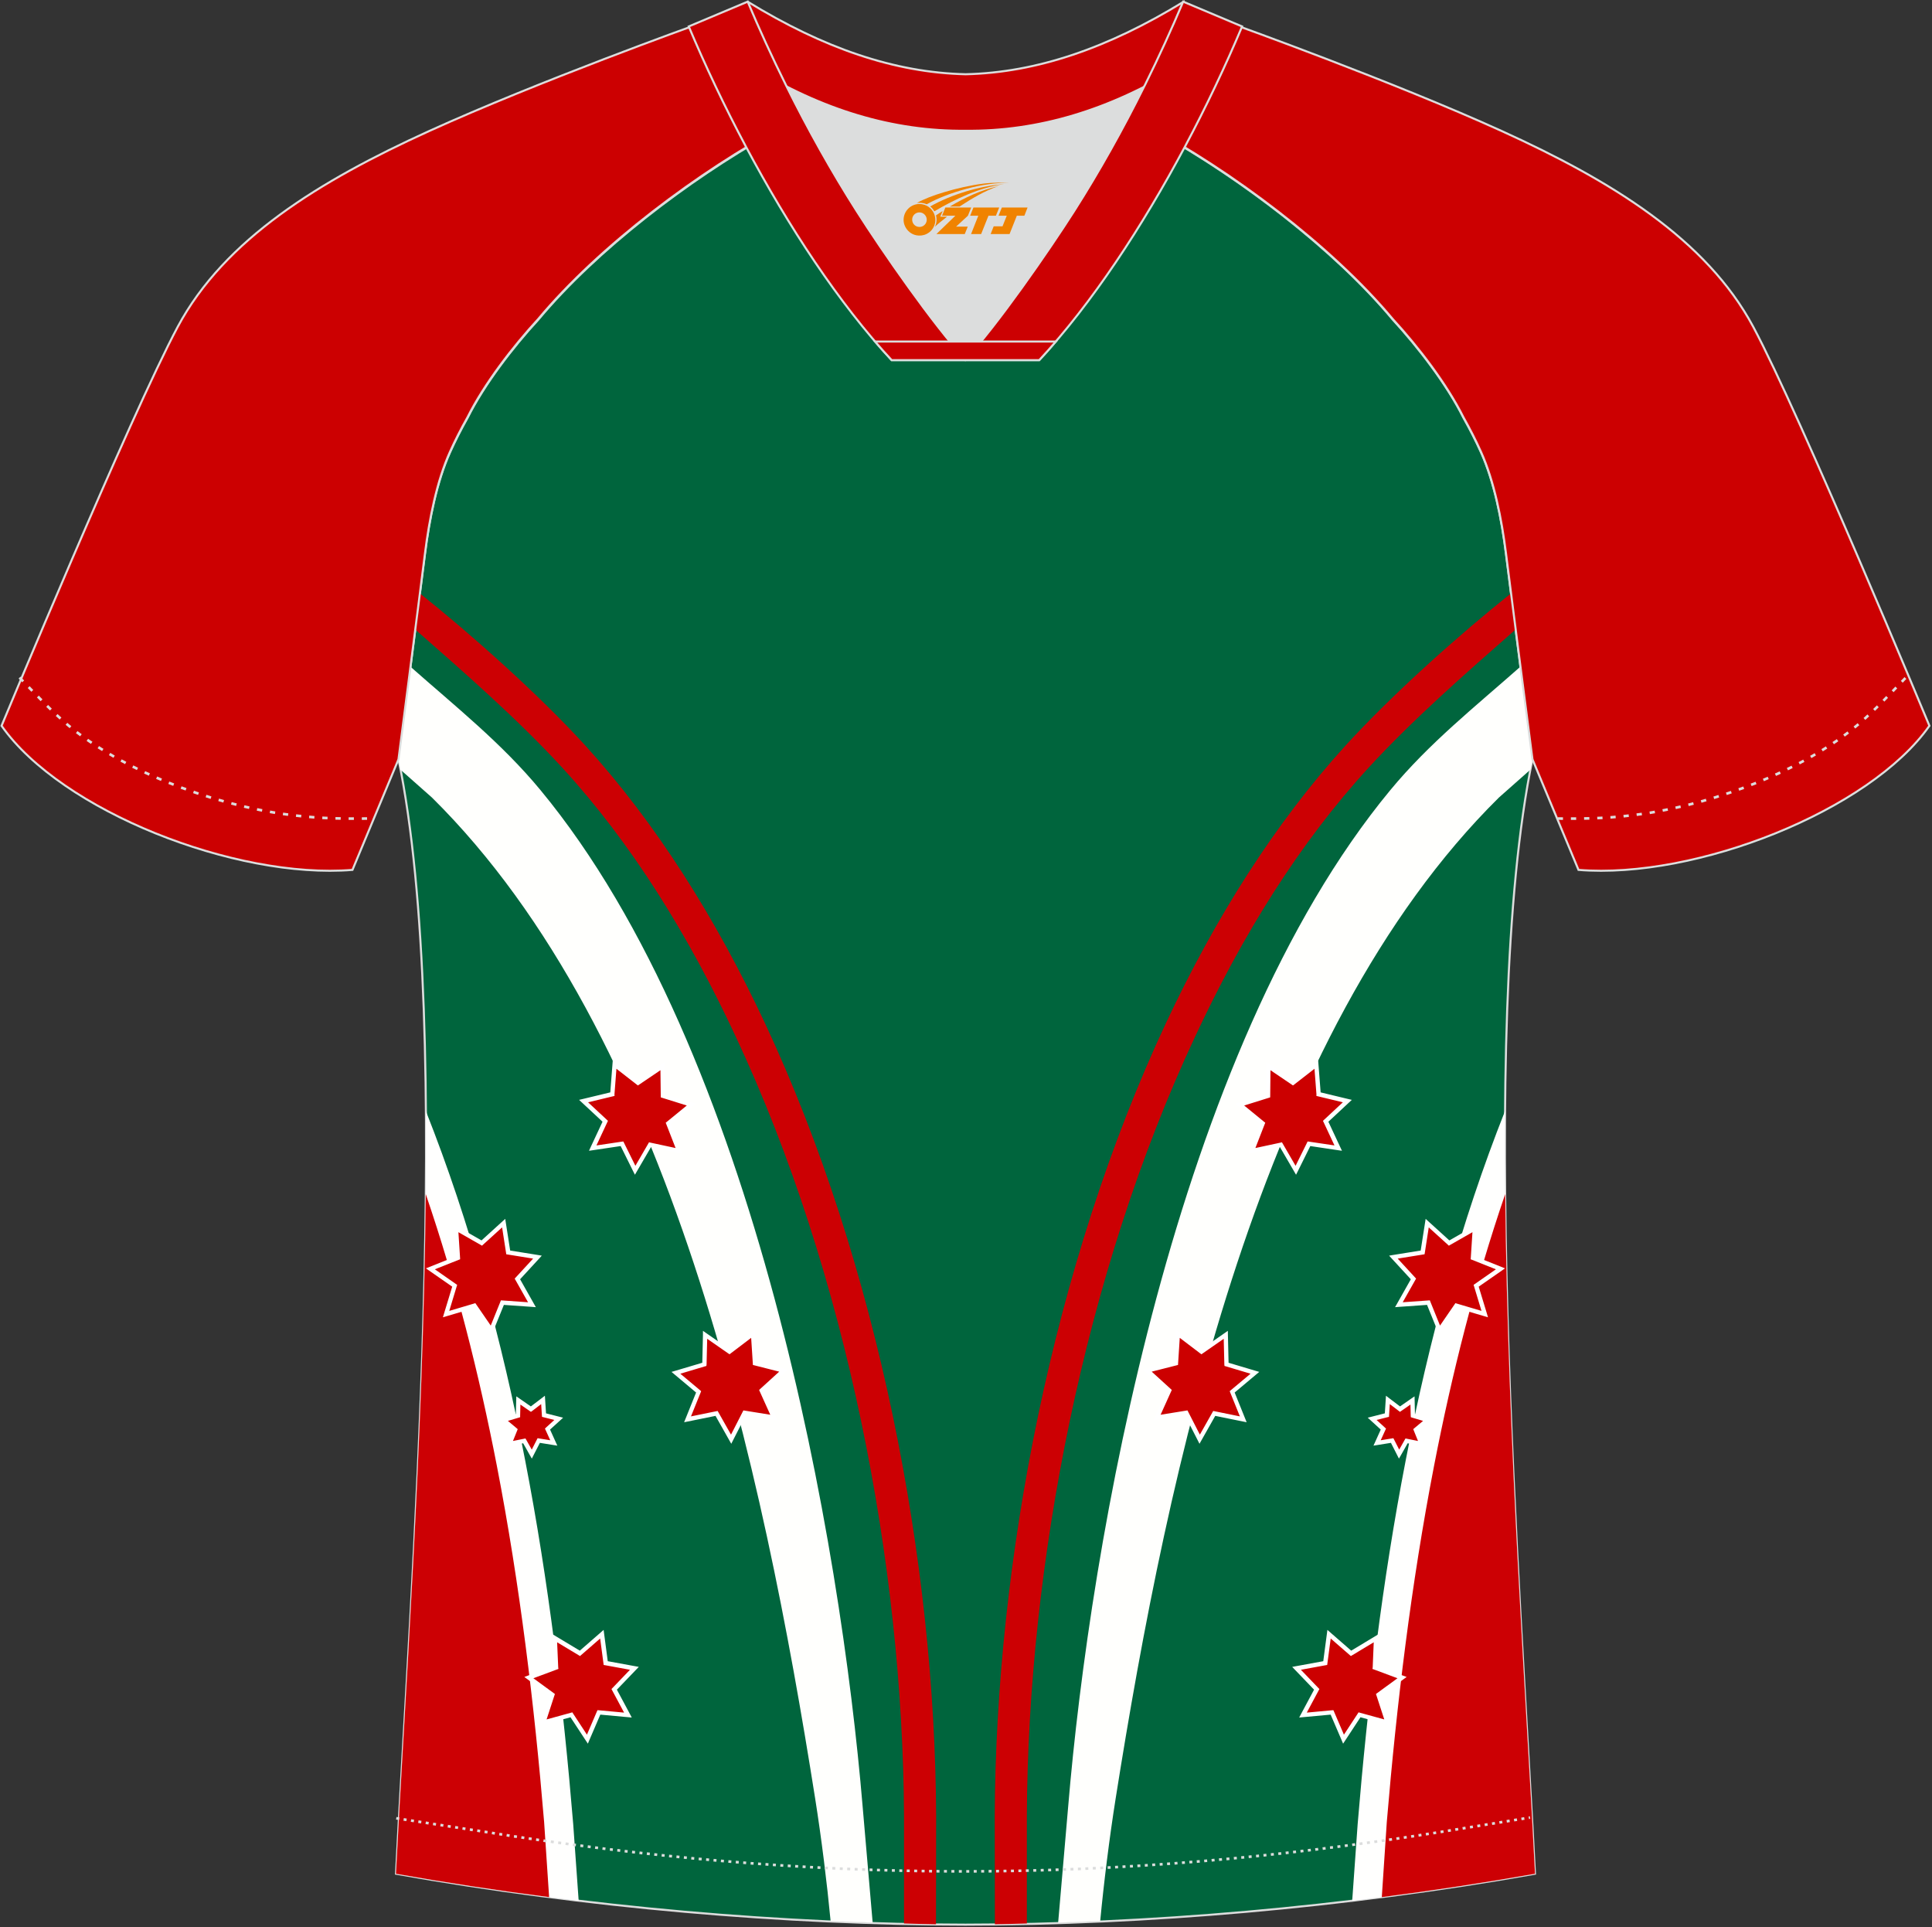
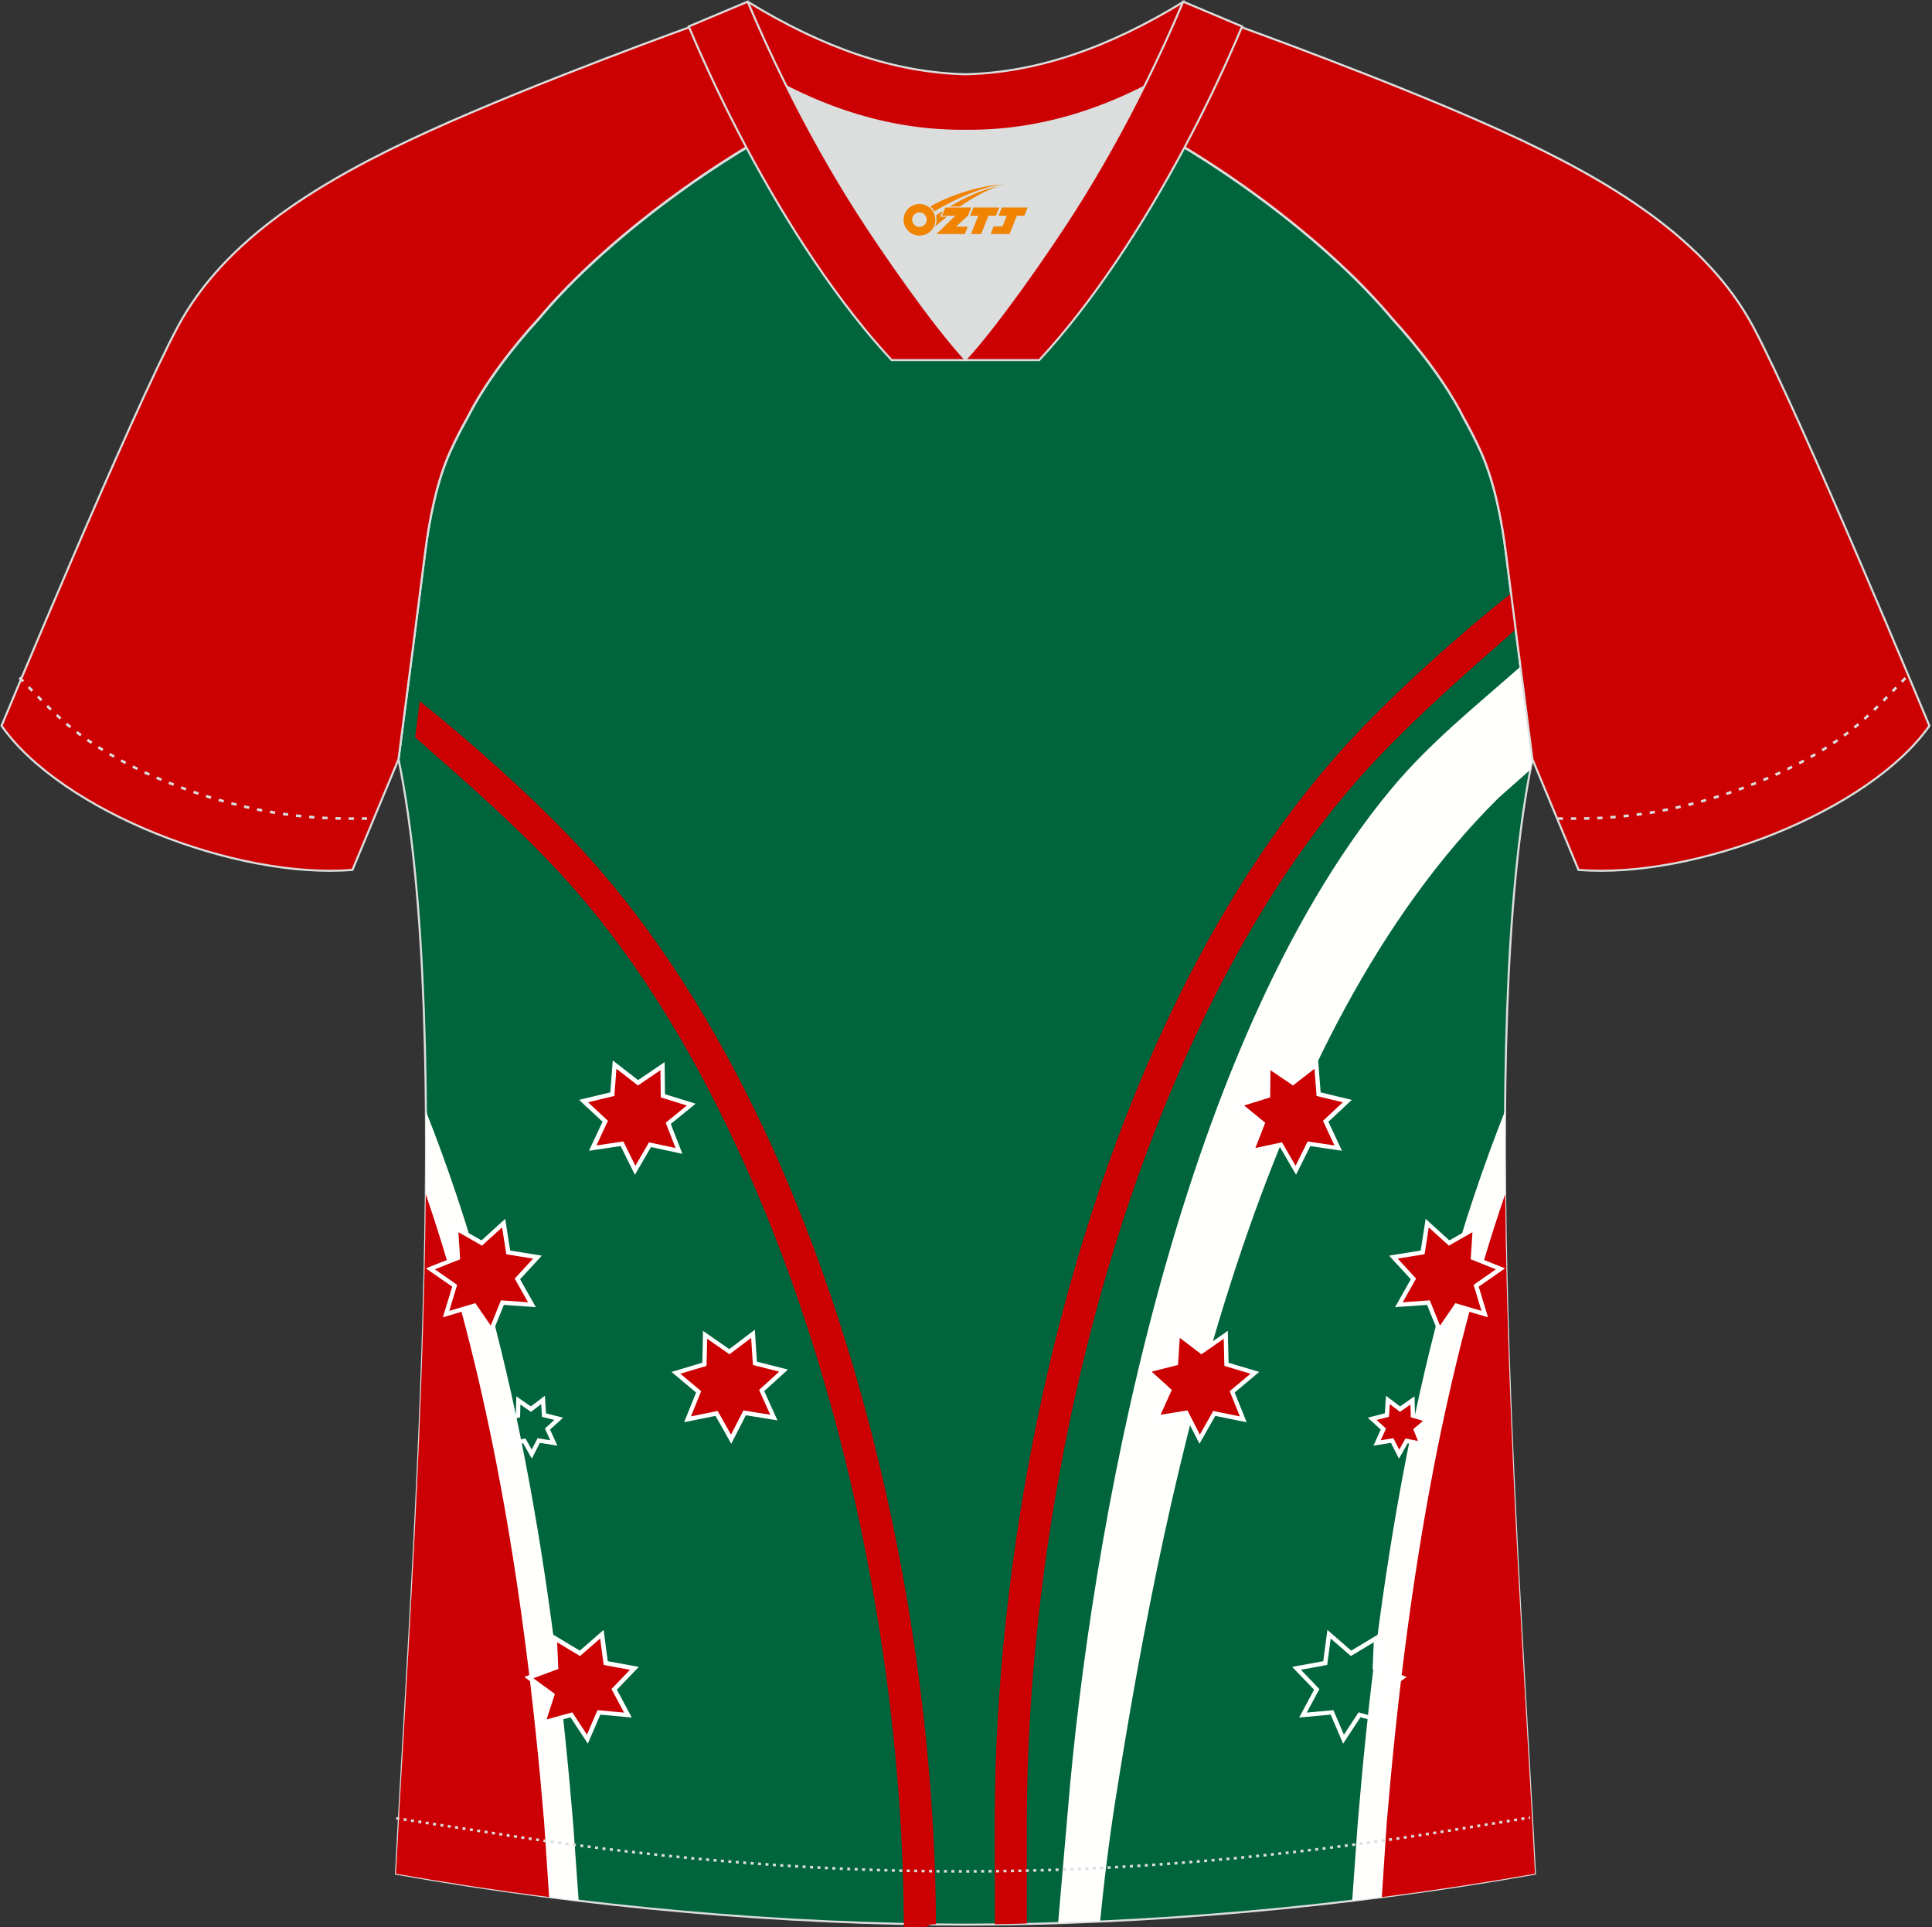
<svg xmlns="http://www.w3.org/2000/svg" version="1.1" id="图层_1" x="0px" y="0px" width="374px" height="373px" viewBox="0 0 374 373" enable-background="new 0 0 374 373" xml:space="preserve">
  <rect x="0" y="0" width="374" height="373" fill="#333333" stroke="none" />
  <g>
    <path fill="#00653D" stroke="#DCDDDD" stroke-width="0.4" stroke-miterlimit="22.926" d="M291.54,107.27   c1.27,10.18,4.85,37.71,5.11,39.69c-10.86,52.55-2.19,162.18,0.49,215.68c-36.81,6.53-75.42,9.83-110.24,9.86   c-34.82-0.04-73.43-3.33-110.24-9.86c2.68-53.5,11.35-163.13,0.49-215.68c0.26-1.98,3.83-29.51,5.11-39.69   c0.85-6.78,2.31-14.06,4.84-19.68c1.01-2.25,2.15-4.48,3.4-6.7c3.26-6.51,8.77-13.67,13.7-19.02   c11.2-13.44,29.03-27.03,44.74-35.86c0.96-0.54-1.02-15.4-0.07-15.9c3.94,3.31,25.19,3.25,30.33,6.12l-2.65,0.68   c6.1,2.82,12.98,4.24,19.71,4.25c6.74-0.02-2.73-1.43,3.36-4.26l5.69-2.51c5.14-2.86,16.2-2.27,20.14-5.59   c0.73,0.39-1.96,16.43-1.22,16.84c15.87,8.82,34.04,22.6,45.4,36.23c4.92,5.36,10.44,12.5,13.69,19.02c1.25,2.22,2.39,4.46,3.4,6.7   C289.23,93.22,290.7,100.5,291.54,107.27z" />
    <path fill="#FFFFFE" d="M112.02,367.88c-0.37-5.25-1.03-14.56-1.06-14.87c-1.91-23.08-4.74-46.87-9.3-70.38   c-4.48-23.11-10.64-45.96-19.23-67.62c0.41,51.87-4.01,112.12-5.79,147.63C88.32,364.72,100.17,366.46,112.02,367.88z" />
    <path fill="#CC0004" d="M106.3,367.17c-0.33-4.96-0.93-14.15-0.97-14.56c-1.89-22.63-4.69-45.92-9.15-68.93   c-3.46-17.85-7.93-35.52-13.76-52.57c-0.45,47.8-4.17,99.65-5.77,131.54C86.44,364.38,96.36,365.89,106.3,367.17z" />
-     <path fill="#FFFFFD" d="M83.62,154.36c-0.08-0.08-2.74-2.43-6.09-5.39c-0.13-0.67-0.26-1.34-0.4-2c0.14-1.04,1.18-9.06,2.32-17.94   c8.73,7.72,17.65,14.78,25.18,23.89c41.87,50.62,58.12,146.08,62.36,196.72c0.07,0.9,1.27,14.79,1.94,22.46   c-2.72-0.09-5.43-0.19-8.14-0.3c-0.69-7.28-1.77-16.02-2.99-23.71C147.71,284.36,129.93,200.13,83.62,154.36z" />
-     <path fill="#CC0003" d="M181.19,372.43c0.01-5.23,0.03-20.09,0.03-20.86c-0.2-49.16-11.14-106.55-33.16-153.59   c-9.5-20.27-21.06-38.64-34.72-53.65c-9.18-10.08-22.34-21.74-32.05-29.48l-0.9,6.99c9.72,8.52,19.94,17.47,28.4,26.68   c13.45,14.66,24.43,32.36,33.63,52.09c21.6,46.13,32.35,102.45,32.58,150.75c0.01,0.76,0.01,14.35,0,20.91   C177.06,372.34,179.12,372.39,181.19,372.43z" />
+     <path fill="#CC0003" d="M181.19,372.43c-0.2-49.16-11.14-106.55-33.16-153.59   c-9.5-20.27-21.06-38.64-34.72-53.65c-9.18-10.08-22.34-21.74-32.05-29.48l-0.9,6.99c9.72,8.52,19.94,17.47,28.4,26.68   c13.45,14.66,24.43,32.36,33.63,52.09c21.6,46.13,32.35,102.45,32.58,150.75c0.01,0.76,0.01,14.35,0,20.91   C177.06,372.34,179.12,372.39,181.19,372.43z" />
    <polygon fill="#CC0000" points="118.97,206.04 118.53,211.76 112.96,213.1 117.15,217.01 114.72,222.21 120.39,221.37    122.94,226.5 125.82,221.55 131.42,222.76 129.34,217.42 133.79,213.78 128.31,212.08 128.24,206.35 123.5,209.56  " />
    <path fill="#FFFFFF" d="M118.56,206.01l-0.42,5.41l-5.28,1.27l-0.76,0.18l0.57,0.53l3.97,3.7l-2.3,4.92l-0.32,0.7l0.76-0.11   l5.37-0.8l2.41,4.86l0.35,0.69l0.39-0.67l2.73-4.69l5.31,1.15l0.76,0.16l-0.28-0.72l-1.97-5.06l4.21-3.43l0.6-0.49l-0.74-0.23   l-5.19-1.61l-0.06-5.43l-0.01-0.77l-0.64,0.43l-4.5,3.04l-4.29-3.33l-0.61-0.48L118.56,206.01L118.56,206.01L118.56,206.01   L118.56,206.01z M118.95,211.79l0.38-4.94l3.92,3.05l0.24,0.18l0.25-0.17l4.11-2.78l0.06,4.96l0.01,0.3l0.29,0.09l4.74,1.48   l-3.84,3.14l-0.24,0.19l0.11,0.28l1.8,4.62l-4.85-1.04l-0.29-0.07l-0.15,0.26l-2.49,4.29l-2.2-4.44l-0.14-0.27l-0.3,0.04l-4.9,0.73   l2.1-4.49l0.13-0.27l-0.22-0.21l-3.63-3.38l4.82-1.16l0.3-0.07L118.95,211.79z" />
    <polygon fill="#CC0000" points="136.5,258.33 136.36,264.06 130.87,265.7 135.26,269.38 133.12,274.7 138.74,273.56 141.56,278.55    144.17,273.44 149.83,274.35 147.47,269.12 151.7,265.27 146.15,263.86 145.77,258.14 141.2,261.6  " />
    <path fill="#FFFFFF" d="M136.08,258.32l-0.13,5.43l-5.21,1.55l-0.75,0.22l0.6,0.5l4.16,3.49l-2.03,5.04l-0.29,0.71l0.76-0.15   l5.32-1.08l2.67,4.73l0.38,0.67l0.35-0.69l2.47-4.83l5.36,0.86l0.76,0.12l-0.32-0.71l-2.24-4.95l4.02-3.65l0.57-0.52l-0.75-0.19   l-5.26-1.33l-0.35-5.41l-0.05-0.77l-0.62,0.47l-4.33,3.28l-4.46-3.1l-0.63-0.44V258.32L136.08,258.32L136.08,258.32L136.08,258.32z    M136.78,264.07l0.12-4.96l4.07,2.83l0.25,0.17l0.24-0.18l3.95-3l0.32,4.95l0.02,0.3l0.29,0.07l4.8,1.22l-3.67,3.34l-0.22,0.21   l0.12,0.27l2.04,4.52l-4.9-0.79l-0.3-0.05l-0.14,0.27l-2.26,4.42l-2.44-4.32l-0.15-0.26l-0.3,0.06l-4.86,0.99l1.86-4.6l0.11-0.28   l-0.23-0.2l-3.8-3.18l4.75-1.42l0.29-0.08L136.78,264.07L136.78,264.07L136.78,264.07z" />
    <polygon fill="#CC0000" points="88.28,237.74 88.65,243.46 83.32,245.58 88.02,248.85 86.36,254.34 91.85,252.71 95.1,257.43    97.25,252.11 102.97,252.52 100.15,247.52 104.03,243.3 98.38,242.39 97.5,236.73 93.25,240.58  " />
    <path fill="#FFFFFF" d="M87.86,237.76l0.35,5.42l-5.04,2.01l-0.72,0.29l0.63,0.44l4.46,3.1l-1.58,5.19l-0.22,0.74l0.74-0.22   l5.21-1.54l3.08,4.47l0.44,0.63l0.29-0.71l2.04-5.03l5.42,0.38l0.77,0.06l-0.38-0.67l-2.67-4.73l3.68-4l0.52-0.57l-0.76-0.13   l-5.36-0.86l-0.84-5.37l-0.12-0.76l-0.57,0.52l-4.02,3.65l-4.71-2.69L87.81,237L87.86,237.76L87.86,237.76L87.86,237.76   L87.86,237.76z M89.06,243.43l-0.32-4.95l4.31,2.46l0.26,0.15l0.22-0.21l3.67-3.33l0.76,4.9l0.04,0.3l0.3,0.05l4.9,0.79l-3.36,3.65   l-0.21,0.22l0.15,0.26l2.44,4.32l-4.95-0.35l-0.3-0.02l-0.11,0.28l-1.86,4.6l-2.81-4.09l-0.17-0.25l-0.29,0.09l-4.76,1.41   l1.44-4.75l0.09-0.29l-0.25-0.17l-4.07-2.84l4.61-1.83l0.28-0.11L89.06,243.43z" />
-     <polygon fill="#CC0000" points="100.35,271.05 100.28,274 97.45,274.84 99.71,276.73 98.61,279.47 101.5,278.88 102.95,281.45    104.29,278.82 107.2,279.29 105.99,276.6 108.17,274.62 105.31,273.89 105.11,270.95 102.77,272.74  " />
    <path fill="#FFFFFF" d="M99.93,271.04l-0.07,2.64l-2.54,0.76l-0.74,0.22l0.59,0.49l2.03,1.7l-0.99,2.45l-0.29,0.71l0.76-0.15   l2.59-0.53l1.3,2.3l0.38,0.67l0.35-0.69l1.21-2.36l2.61,0.42l0.77,0.12l-0.32-0.7l-1.09-2.41l1.96-1.78l0.57-0.52l-0.75-0.19   l-2.56-0.65l-0.17-2.64l-0.05-0.77l-0.61,0.47l-2.11,1.6l-2.17-1.51l-0.64-0.44L99.93,271.04L99.93,271.04L99.93,271.04   L99.93,271.04z M100.69,274.01l0.05-2.17l1.79,1.24l0.25,0.17l0.25-0.18l1.73-1.32l0.14,2.17l0.02,0.3l0.29,0.07l2.1,0.53   l-1.6,1.46l-0.22,0.21l0.13,0.28l0.9,1.98l-2.15-0.35l-0.3-0.05l-0.14,0.27l-0.99,1.94l-1.07-1.9l-0.15-0.26l-0.29,0.06l-2.13,0.43   l0.81-2.01l0.11-0.28l-0.23-0.2l-1.67-1.4l2.08-0.62l0.29-0.09V274.01z" />
    <polygon fill="#CC0000" points="107.4,317.09 107.65,322.72 102.36,324.69 106.91,328.02 105.16,333.37 110.6,331.89 113.7,336.6    115.92,331.42 121.54,331.94 118.88,326.97 122.78,322.9 117.24,321.88 116.49,316.29 112.24,319.99  " />
    <path fill="#FFFFFF" d="M106.99,317.1l0.23,5.33l-5,1.86l-0.72,0.27l0.63,0.46l4.31,3.14l-1.66,5.08l-0.24,0.73l0.75-0.2l5.15-1.41   l2.93,4.46l0.43,0.65l0.3-0.71l2.11-4.91l5.32,0.49l0.77,0.07l-0.36-0.68l-2.52-4.71l3.7-3.85l0.54-0.56l-0.76-0.14l-5.25-0.96   l-0.7-5.29l-0.1-0.77l-0.58,0.51l-4.03,3.51l-4.57-2.75l-0.66-0.4L106.99,317.1L106.99,317.1L106.99,317.1L106.99,317.1z    M108.06,322.71l-0.21-4.86l4.18,2.51l0.26,0.15l0.22-0.2l3.67-3.19l0.64,4.82l0.04,0.3l0.3,0.05l4.79,0.88l-3.37,3.51l-0.21,0.22   l0.14,0.26l2.3,4.3l-4.85-0.45l-0.3-0.02l-0.12,0.27l-1.92,4.47l-2.67-4.07l-0.16-0.25l-0.29,0.08l-4.69,1.29l1.51-4.63l0.1-0.29   l-0.24-0.18l-3.93-2.87l4.56-1.7l0.29-0.1L108.06,322.71z" />
    <path fill="#FFFFFE" d="M261.76,367.88c0.37-5.25,1.03-14.56,1.06-14.87c1.91-23.08,4.74-46.87,9.3-70.38   c4.48-23.11,10.64-45.96,19.23-67.62c-0.41,51.87,4.01,112.12,5.79,147.64C285.46,364.72,273.62,366.46,261.76,367.88z" />
    <path fill="#CC0004" d="M267.49,367.17c0.33-4.96,0.93-14.15,0.97-14.56c1.9-22.63,4.69-45.92,9.15-68.93   c3.46-17.85,7.93-35.52,13.77-52.58c0.45,47.81,4.17,99.65,5.77,131.55C287.34,364.38,277.43,365.89,267.49,367.17z" />
    <path fill="#FFFFFD" d="M290.16,154.36c0.08-0.08,2.74-2.43,6.09-5.39c0.13-0.67,0.26-1.34,0.4-2c-0.14-1.04-1.18-9.06-2.33-17.94   c-8.73,7.72-17.65,14.78-25.18,23.89c-41.87,50.62-58.12,146.08-62.36,196.72c-0.08,0.9-1.27,14.79-1.94,22.46   c2.72-0.09,5.43-0.19,8.14-0.3c0.69-7.28,1.77-16.02,2.99-23.71C226.07,284.36,243.85,200.13,290.16,154.36z" />
    <path fill="#CC0003" d="M192.59,372.43c-0.01-5.23-0.03-20.09-0.03-20.86c0.2-49.16,11.14-106.55,33.16-153.59   c9.5-20.27,21.06-38.64,34.72-53.65c9.18-10.08,22.33-21.74,32.05-29.48l0.9,6.99c-9.72,8.52-19.94,17.47-28.4,26.68   c-13.45,14.66-24.43,32.36-33.63,52.09c-21.6,46.13-32.35,102.45-32.58,150.75c-0.01,0.76-0.01,14.35,0,20.91   C196.73,372.34,194.66,372.39,192.59,372.43z" />
    <polygon fill="#CC0000" points="254.81,206.04 255.26,211.76 260.83,213.1 256.64,217.01 259.07,222.21 253.39,221.37    250.84,226.5 247.96,221.55 242.36,222.76 244.44,217.42 240,213.78 245.47,212.08 245.54,206.35 250.29,209.56  " />
    <path fill="#FFFFFF" d="M255.23,206.01l0.42,5.41l5.28,1.27l0.76,0.18l-0.57,0.53l-3.97,3.7l2.3,4.92l0.33,0.7l-0.76-0.11   l-5.37-0.8l-2.41,4.86l-0.35,0.69l-0.39-0.67l-2.73-4.69l-5.31,1.15l-0.76,0.16l0.28-0.72l1.97-5.06l-4.21-3.43l-0.6-0.49   l0.74-0.23l5.19-1.61l0.06-5.43l0.01-0.77l0.64,0.43l4.49,3.04l4.29-3.33l0.61-0.48L255.23,206.01L255.23,206.01L255.23,206.01   L255.23,206.01z M254.84,211.79l-0.38-4.94l-3.92,3.05l-0.24,0.18l-0.25-0.17l-4.11-2.78l-0.05,4.96l-0.01,0.3l-0.29,0.09   l-4.74,1.48l3.84,3.14l0.24,0.19l-0.11,0.28l-1.8,4.62l4.85-1.04l0.29-0.07l0.15,0.26l2.49,4.29l2.2-4.44l0.13-0.27l0.3,0.04   l4.9,0.73l-2.1-4.49l-0.13-0.27l0.22-0.21l3.63-3.38l-4.82-1.16l-0.3-0.07L254.84,211.79z" />
    <polygon fill="#CC0000" points="237.29,258.33 237.42,264.06 242.92,265.7 238.53,269.38 240.67,274.7 235.05,273.56    232.23,278.55 229.61,273.44 223.95,274.35 226.32,269.12 222.08,265.27 227.64,263.86 228.01,258.14 232.58,261.6  " />
    <path fill="#FFFFFF" d="M237.7,258.32l0.13,5.43l5.2,1.55l0.74,0.22l-0.6,0.5l-4.16,3.49l2.03,5.04l0.29,0.71l-0.76-0.15   l-5.32-1.08l-2.67,4.73l-0.38,0.67l-0.35-0.69l-2.47-4.83l-5.36,0.86l-0.76,0.12l0.32-0.71l2.24-4.95l-4.02-3.65l-0.57-0.52   l0.75-0.19l5.26-1.33l0.36-5.41l0.05-0.77l0.62,0.47l4.33,3.28l4.46-3.1l0.63-0.44L237.7,258.32L237.7,258.32L237.7,258.32   L237.7,258.32z M237.01,264.07l-0.12-4.96l-4.07,2.83l-0.25,0.17l-0.24-0.18l-3.95-3l-0.32,4.95l-0.02,0.3l-0.29,0.07l-4.8,1.22   l3.67,3.34l0.22,0.21l-0.13,0.27l-2.04,4.52l4.9-0.79l0.3-0.05l0.14,0.27l2.26,4.42l2.44-4.32l0.15-0.26l0.3,0.06l4.86,0.99   l-1.86-4.6l-0.11-0.28l0.23-0.2l3.8-3.18l-4.75-1.42l-0.29-0.08L237.01,264.07L237.01,264.07L237.01,264.07z" />
    <polygon fill="#CC0000" points="285.51,237.74 285.14,243.46 290.47,245.58 285.77,248.85 287.43,254.34 281.93,252.71    278.68,257.43 276.53,252.11 270.81,252.52 273.63,247.52 269.75,243.3 275.41,242.39 276.29,236.73 280.53,240.58  " />
    <path fill="#FFFFFF" d="M285.93,237.76l-0.35,5.42l5.04,2.01l0.72,0.29l-0.63,0.44l-4.46,3.1l1.58,5.19l0.22,0.74l-0.74-0.22   l-5.21-1.54l-3.08,4.47l-0.44,0.63l-0.29-0.71l-2.04-5.03l-5.42,0.38l-0.77,0.06l0.38-0.67l2.67-4.73l-3.68-4l-0.52-0.57l0.76-0.13   l5.35-0.86l0.84-5.37l0.12-0.76l0.57,0.52l4.02,3.65l4.71-2.69l0.67-0.38L285.93,237.76L285.93,237.76L285.93,237.76L285.93,237.76   z M284.72,243.43l0.32-4.95l-4.31,2.46l-0.26,0.15l-0.22-0.21l-3.67-3.33l-0.76,4.9l-0.05,0.3l-0.3,0.05l-4.9,0.79l3.36,3.65   l0.2,0.22l-0.15,0.26l-2.44,4.32l4.95-0.35l0.3-0.02l0.11,0.28l1.86,4.6l2.81-4.09l0.17-0.25l0.29,0.09l4.76,1.41l-1.44-4.75   l-0.09-0.29l0.25-0.17l4.07-2.84l-4.61-1.83l-0.28-0.11L284.72,243.43z" />
    <polygon fill="#CC0000" points="273.44,271.05 273.51,274 276.33,274.84 274.07,276.73 275.17,279.47 272.29,278.88 270.84,281.45    269.49,278.82 266.58,279.29 267.8,276.6 265.62,274.62 268.48,273.89 268.67,270.95 271.02,272.74  " />
    <path fill="#FFFFFF" d="M273.85,271.04l0.06,2.64l2.54,0.76l0.74,0.22l-0.59,0.49l-2.03,1.7l0.99,2.45l0.29,0.71l-0.76-0.15   l-2.59-0.53l-1.3,2.3l-0.39,0.67l-0.35-0.69l-1.2-2.36l-2.61,0.42l-0.77,0.12l0.32-0.7l1.09-2.41l-1.95-1.78l-0.57-0.52l0.75-0.19   l2.56-0.65l0.17-2.64l0.05-0.77l0.61,0.47l2.11,1.6l2.17-1.51l0.64-0.44L273.85,271.04L273.85,271.04L273.85,271.04L273.85,271.04z    M273.09,274.01l-0.05-2.17l-1.79,1.24l-0.24,0.17l-0.24-0.18l-1.73-1.32l-0.14,2.17l-0.02,0.3l-0.3,0.07l-2.1,0.53l1.6,1.46   l0.23,0.21l-0.13,0.28l-0.9,1.98l2.15-0.35l0.3-0.05l0.14,0.27l0.99,1.94l1.07-1.9l0.15-0.26l0.29,0.06l2.13,0.43l-0.81-2.01   l-0.11-0.28l0.23-0.2l1.67-1.4l-2.08-0.62l-0.29-0.09L273.09,274.01z" />
-     <polygon fill="#CC0000" points="266.38,317.09 266.14,322.72 271.42,324.69 266.87,328.02 268.63,333.37 263.19,331.89    260.09,336.6 257.86,331.42 252.25,331.94 254.91,326.97 251,322.9 256.55,321.88 257.29,316.29 261.55,319.99  " />
    <path fill="#FFFFFF" d="M266.8,317.1l-0.23,5.33l5,1.86l0.73,0.27l-0.63,0.46l-4.31,3.14l1.66,5.08l0.24,0.73l-0.75-0.2l-5.15-1.41   l-2.93,4.46l-0.43,0.65l-0.3-0.71l-2.11-4.91l-5.32,0.49l-0.77,0.07l0.36-0.68l2.52-4.71l-3.7-3.85l-0.53-0.56l0.76-0.14l5.25-0.96   l0.7-5.29l0.1-0.77l0.58,0.51l4.03,3.51l4.57-2.75l0.66-0.4L266.8,317.1L266.8,317.1L266.8,317.1L266.8,317.1z M265.73,322.71   l0.2-4.86l-4.17,2.51l-0.26,0.15l-0.23-0.2l-3.67-3.19l-0.64,4.82l-0.04,0.3l-0.3,0.05l-4.79,0.88l3.37,3.51l0.21,0.22l-0.14,0.26   l-2.3,4.3l4.85-0.45l0.3-0.02l0.12,0.27l1.92,4.47l2.67-4.07l0.16-0.25l0.29,0.08l4.69,1.29l-1.51-4.63l-0.1-0.29l0.24-0.18   l3.93-2.87l-4.56-1.7l-0.29-0.1L265.73,322.71z" />
    <path fill="#CC0001" stroke="#DCDDDD" stroke-width="0.4" stroke-miterlimit="22.926" d="M222,24.33   c7.07-5.95,12.46-12.55,16.99-19.55c0,0,30.63,10.99,51.78,20.61c21.14,9.61,39.53,20.88,48.62,37.85   c9.08,16.97,34.11,77.23,34.11,77.23c-11.56,16.47-45.26,29.73-67.93,27.89l-8.91-21.4c0,0-3.8-29.24-5.12-39.81   c-0.85-6.78-2.31-14.06-4.84-19.68c-1.01-2.25-2.15-4.48-3.4-6.7c-3.26-6.52-8.77-13.67-13.69-19.02   C257.71,47.5,238.36,33.07,222,24.33z" />
    <path fill="#CC0001" stroke="#DCDDDD" stroke-width="0.4" stroke-miterlimit="22.926" d="M151.79,24.33   c-7.08-5.95-12.46-12.55-16.99-19.55c0,0-30.63,10.99-51.78,20.61C61.88,35,43.49,46.27,34.41,63.24S0.3,140.47,0.3,140.47   c11.56,16.47,45.26,29.73,67.93,27.89l8.91-21.4c0,0,3.8-29.24,5.12-39.81c0.85-6.78,2.31-14.06,4.84-19.68   c1.01-2.25,2.15-4.48,3.4-6.7c3.26-6.52,8.77-13.67,13.69-19.02C116.08,47.5,135.43,33.07,151.79,24.33z" />
    <path fill="none" stroke="#DCDDDD" stroke-width="0.51" stroke-miterlimit="22.926" stroke-dasharray="1.02,1.531" d="   M3.78,131.14c2.92,3.02,6.09,6.41,9.27,9.1c10.32,8.74,27.36,15.21,41.6,17.27c5.61,0.81,10.34,0.99,16.71,0.91" />
    <path fill="none" stroke="#DCDDDD" stroke-width="0.51" stroke-miterlimit="22.926" stroke-dasharray="0.576,0.865" d="   M76.71,351.91c1.31,0.22,15.14,2.3,16.44,2.51c30.89,4.95,61.95,7.77,93.3,7.77c30.85,0,61.41-2.73,91.81-7.53   c1.81-0.28,16.13-2.59,17.93-2.89" />
    <path fill="none" stroke="#DCDDDD" stroke-width="0.51" stroke-miterlimit="22.926" stroke-dasharray="1.02,1.531" d="   M368.86,131.22c-2.9,3-6.03,6.35-9.19,9.02c-10.32,8.74-27.36,15.21-41.61,17.27c-5.61,0.81-10.34,0.99-16.71,0.91" />
    <path fill="#CC0002" stroke="#DCDDDD" stroke-width="0.4" stroke-miterlimit="22.926" d="M145.43,12.89   c13.69,8.44,27.53,12.57,41.51,12.42c13.98,0.15,27.82-3.98,41.51-12.42c1.75-6.97,0.69-12.56,0.69-12.56   c-14.63,8.96-28.43,13.72-42.2,14.04c-13.77-0.31-27.57-5.07-42.2-14.04C144.74,0.32,143.67,5.92,145.43,12.89z" />
    <path fill="#DCDDDD" d="M218.11,18.43c-10.31,4.7-20.7,6.99-31.17,6.88c-10.47,0.11-20.86-2.17-31.17-6.88   c-1.16-0.53-2.32-1.09-3.48-1.68c4.1,8.24,8.69,16.46,13.6,24.17c4.88,7.67,14.79,21.97,21.04,28.72l-0.04,0.06   c6.25-6.75,16.16-21.05,21.04-28.72c4.91-7.71,9.5-15.93,13.6-24.17l0.02-0.04C220.41,17.35,219.26,17.9,218.11,18.43z" />
    <path fill="#CC0002" stroke="#DCDDDD" stroke-width="0.4" stroke-miterlimit="22.926" d="M152.11,16.4   c-2.68-5.4-5.15-10.81-7.37-16.08l-11.41,4.8c3.2,7.6,6.93,15.49,11.06,23.25c8.22,15.44,18,30.33,28.21,41.32h14.28l0.04-0.06   c-6.25-6.75-16.16-21.05-21.04-28.72c-4.91-7.71-9.5-15.93-13.6-24.17C152.23,16.63,152.17,16.51,152.11,16.4z" />
    <path fill="#CC0002" stroke="#DCDDDD" stroke-width="0.4" stroke-miterlimit="22.926" d="M221.67,16.4   c2.68-5.4,5.15-10.81,7.37-16.08l11.41,4.8c-3.2,7.6-6.93,15.49-11.06,23.25c-8.22,15.44-18,30.33-28.21,41.32h-14.29l-0.04-0.06   c6.25-6.75,16.15-21.05,21.04-28.72c4.91-7.71,9.5-15.93,13.6-24.17C221.56,16.63,221.61,16.51,221.67,16.4z" />
-     <path fill="#CC0002" stroke="#DCDDDD" stroke-width="0.4" stroke-miterlimit="22.926" d="M186.89,69.7h14.29   c1.08-1.16,2.15-2.36,3.21-3.6h-14.38h-0.09h-6.05h-14.48c1.07,1.24,2.14,2.44,3.22,3.6H186.89z" />
  </g>
  <g id="图层_x0020_1">
    <path fill="#F08300" d="M175.1,43.56c0.416,1.136,1.472,1.984,2.752,2.032c0.144,0,0.304,0,0.448-0.016h0.016   c0.016,0,0.064,0,0.128-0.016c0.032,0,0.048-0.016,0.08-0.016c0.064-0.016,0.144-0.032,0.224-0.048c0.016,0,0.016,0,0.032,0   c0.192-0.048,0.4-0.112,0.576-0.208c0.192-0.096,0.4-0.224,0.608-0.384c0.672-0.56,1.104-1.408,1.104-2.352   c0-0.224-0.032-0.448-0.08-0.672l0,0C180.94,41.68,180.89,41.51,180.81,41.33C180.34,40.24,179.26,39.48,177.99,39.48C176.3,39.48,174.92,40.85,174.92,42.55C174.92,42.9,174.98,43.24,175.1,43.56L175.1,43.56L175.1,43.56z M179.4,42.58L179.4,42.58C179.37,43.36,178.71,43.96,177.93,43.92C177.14,43.89,176.55,43.24,176.58,42.45c0.032-0.784,0.688-1.376,1.472-1.344   C178.82,41.14,179.43,41.81,179.4,42.58L179.4,42.58z" />
    <polygon fill="#F08300" points="193.43,40.16 ,192.79,41.75 ,191.35,41.75 ,189.93,45.3 ,187.98,45.3 ,189.38,41.75 ,187.8,41.75    ,188.44,40.16" />
-     <path fill="#F08300" d="M195.4,35.43c-1.008-0.096-3.024-0.144-5.056,0.112c-2.416,0.304-5.152,0.912-7.616,1.664   C180.68,37.81,178.81,38.53,177.46,39.3C177.66,39.27,177.85,39.25,178.04,39.25c0.48,0,0.944,0.112,1.36,0.288   C183.5,37.22,190.7,35.17,195.4,35.43L195.4,35.43L195.4,35.43z" />
    <path fill="#F08300" d="M180.87,40.9c4-2.368,8.88-4.672,13.488-5.248c-4.608,0.288-10.224,2-14.288,4.304   C180.39,40.21,180.66,40.53,180.87,40.9C180.87,40.9,180.87,40.9,180.87,40.9z" />
    <polygon fill="#F08300" points="198.92,40.16 ,198.3,41.75 ,196.84,41.75 ,195.43,45.3 ,194.97,45.3 ,193.46,45.3 ,191.77,45.3    ,192.36,43.8 ,194.07,43.8 ,194.89,41.75 ,193.3,41.75 ,193.94,40.16" />
    <polygon fill="#F08300" points="188.01,40.16 ,187.37,41.75 ,185.08,43.86 ,187.34,43.86 ,186.76,45.3 ,181.27,45.3 ,184.94,41.75    ,182.36,41.75 ,183,40.16" />
    <path fill="#F08300" d="M193.29,36.02c-3.376,0.752-6.464,2.192-9.424,3.952h1.888C188.18,38.4,190.52,36.97,193.29,36.02z    M182.49,40.84C181.86,41.22,181.8,41.27,181.19,41.68c0.064,0.256,0.112,0.544,0.112,0.816c0,0.496-0.112,0.976-0.32,1.392   c0.176-0.16,0.32-0.304,0.432-0.4c0.272-0.24,0.768-0.64,1.6-1.296l0.32-0.256H182.01l0,0L182.49,40.84L182.49,40.84L182.49,40.84z" />
  </g>
</svg>